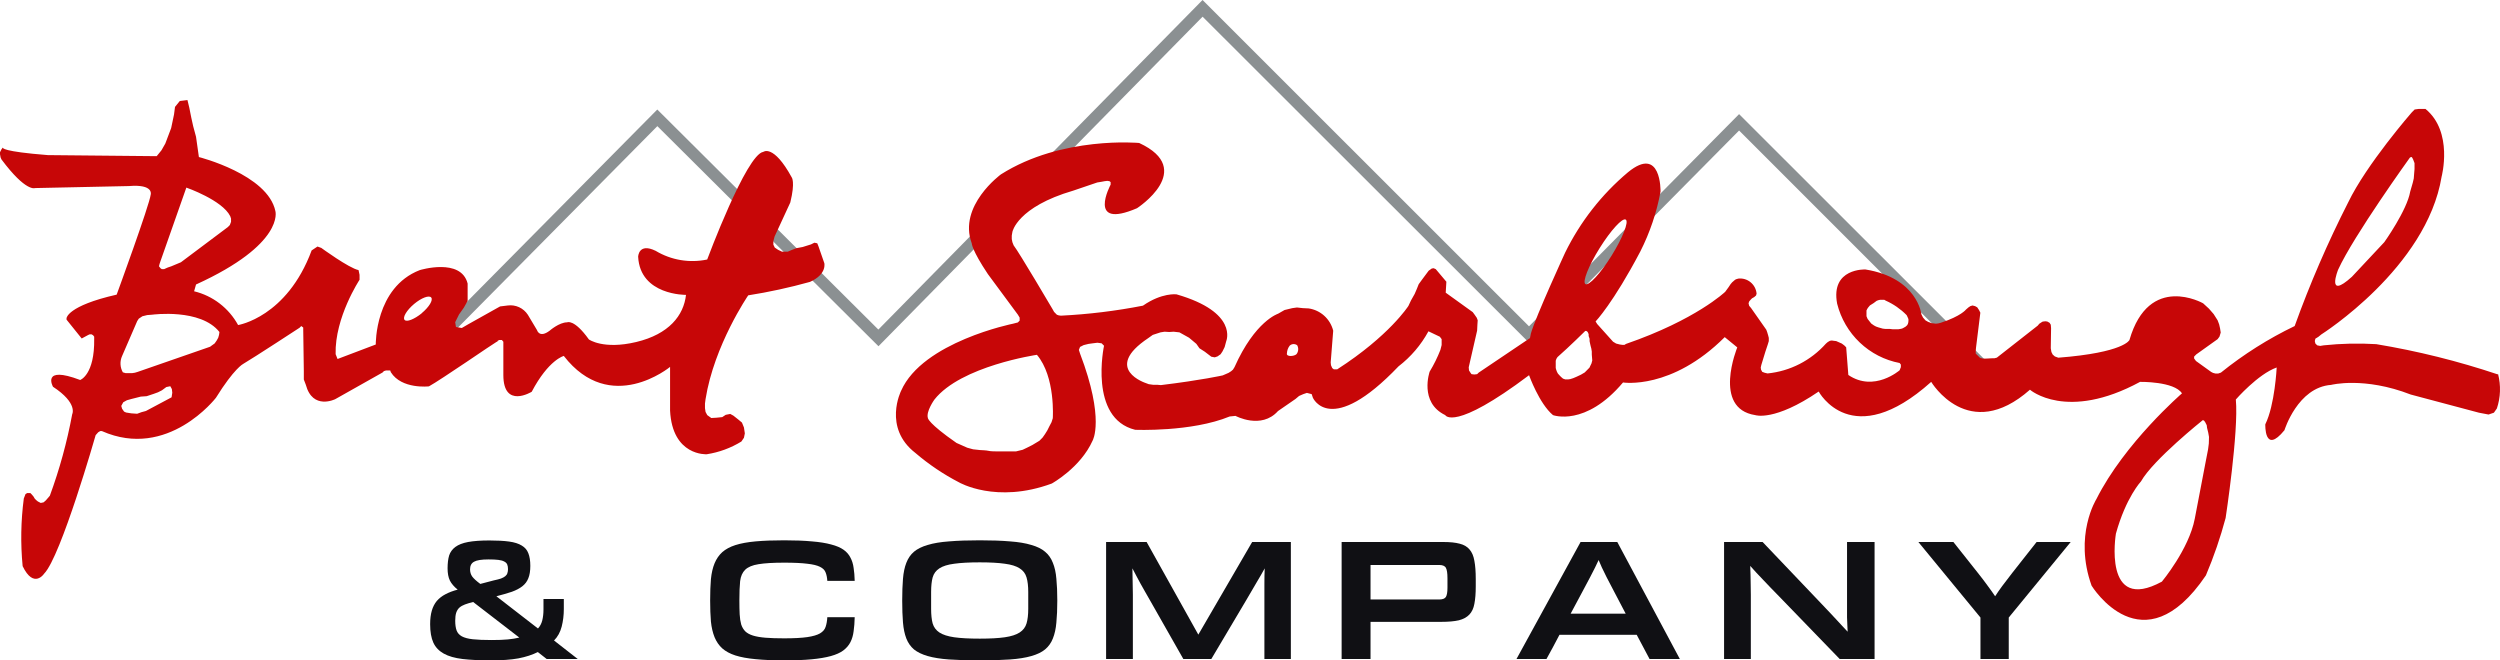
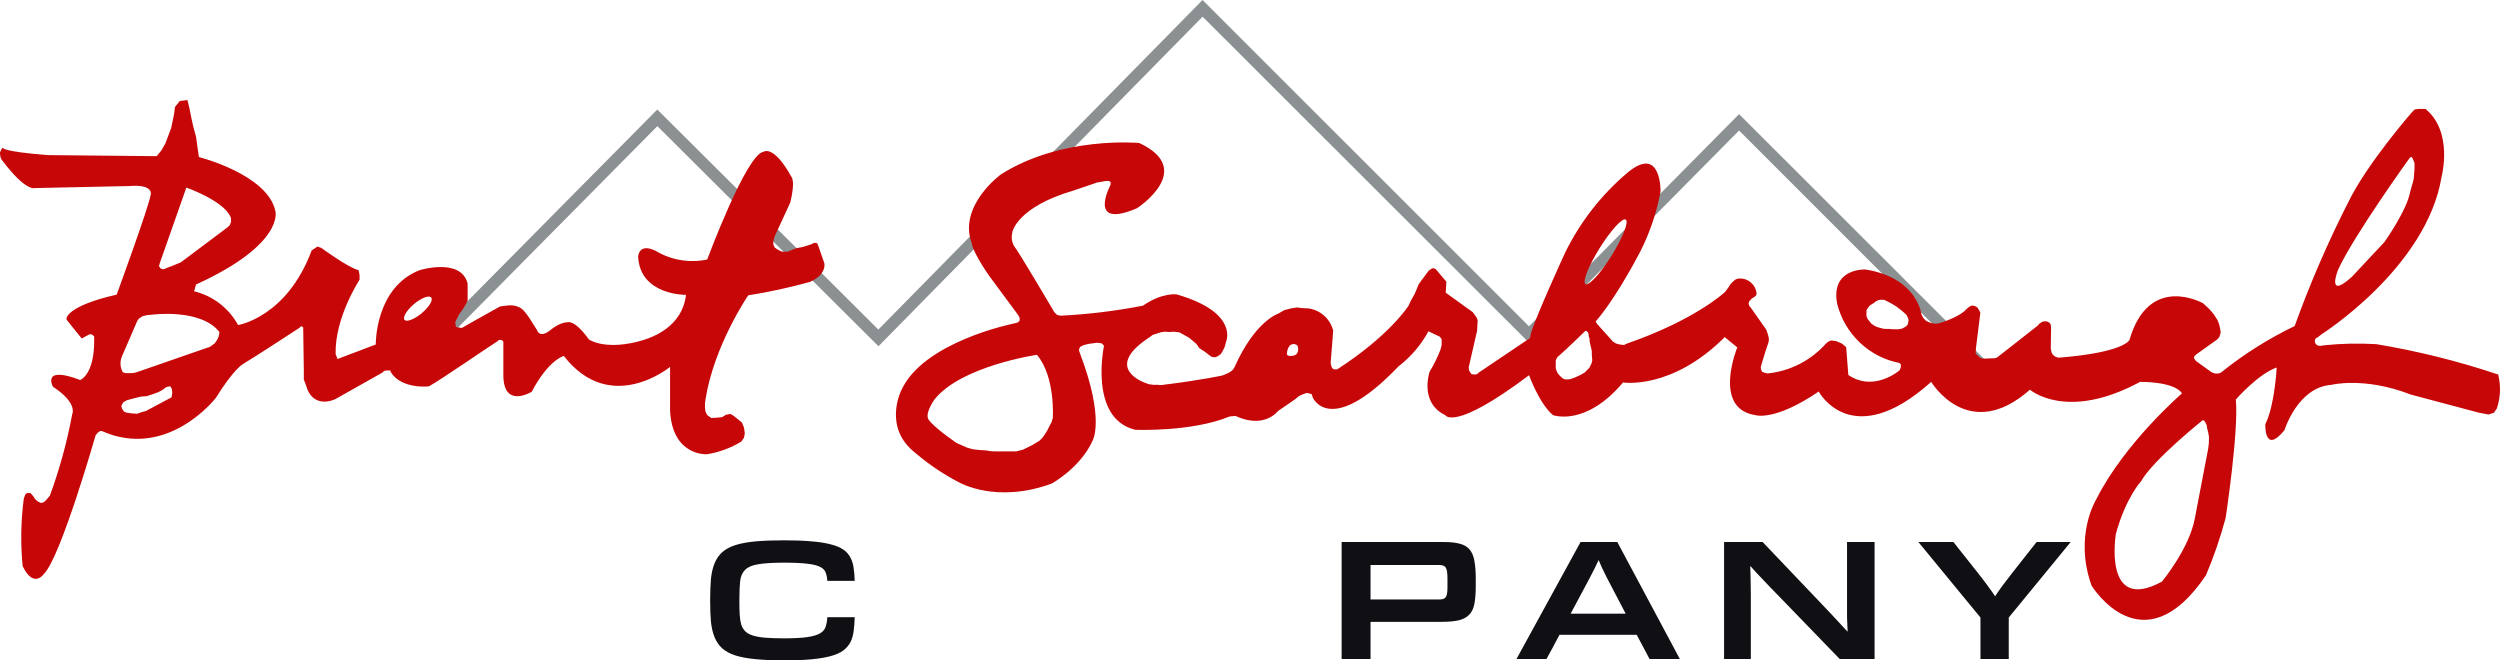
<svg xmlns="http://www.w3.org/2000/svg" width="212" height="56" viewBox="0 0 212 56" fill="none">
  <path fill-rule="evenodd" clip-rule="evenodd" d="M74.484 27.947L55.738 9.287L34.602 30.636H36.007L55.743 10.697L74.494 29.361L101.98 1.415L129.659 29.061L147.474 11.067L166.938 30.531H168.343L147.474 9.677L129.659 27.672L101.975 0L74.484 27.947Z" fill="#8B9092" />
-   <path d="M69.897 22.301L69.402 20.876L69.303 20.631L69.061 20.581L68.769 20.726L68.066 20.946L67.532 21.046L67.096 21.216L66.804 21.341H66.309L65.993 21.191L65.701 20.996L65.582 20.751V20.456L65.681 20.066L67.017 17.172C67.452 15.408 67.136 15.038 67.136 15.038C65.582 12.194 64.731 12.879 64.731 12.879C63.295 13.073 59.97 22.006 59.97 22.006C58.474 22.323 56.914 22.061 55.6 21.271C54.145 20.561 54.115 21.771 54.115 21.771C54.284 25.06 58.173 25.005 58.173 25.005C57.98 26.744 56.738 28.339 53.947 29.004C51.156 29.668 49.938 28.784 49.938 28.784C48.677 27.019 48.093 27.334 48.093 27.334C47.415 27.334 46.608 28.044 46.608 28.044C45.732 28.704 45.539 27.994 45.539 27.994L44.762 26.694C44.58 26.414 44.323 26.191 44.021 26.051C43.719 25.912 43.384 25.861 43.055 25.905L42.406 25.985L39.729 27.484L39.16 27.814L38.665 27.729L38.601 27.319L38.927 26.664L39.333 26.09L39.655 25.515V24.045C39.096 21.831 35.597 22.905 35.597 22.905C31.786 24.38 31.865 29.214 31.865 29.214L28.624 30.443L28.461 30.033C28.381 26.919 30.49 23.725 30.49 23.725V23.305L30.405 22.905C29.594 22.741 27.243 21.021 27.243 21.021L26.922 20.906L26.427 21.236C24.328 26.904 20.191 27.564 20.191 27.564C19.8 26.851 19.267 26.228 18.624 25.735C17.982 25.242 17.245 24.89 16.46 24.7L16.623 24.125C24.165 20.686 23.354 17.907 23.354 17.907C22.705 14.793 16.866 13.318 16.866 13.318L16.623 11.599L16.381 10.699L16.217 9.959L16.054 9.14L15.896 8.485L15.247 8.565L14.841 9.065L14.757 9.709L14.515 10.859L14.02 12.169L13.693 12.744L13.288 13.243L4.058 13.153C0.178 12.848 0.213 12.549 0.242 12.504L0.124 12.664L0 12.909V13.079L0.049 13.348L0.124 13.518C2.212 16.317 2.969 15.948 2.969 15.948L10.937 15.778C13.05 15.603 12.783 16.487 12.783 16.487C12.684 17.367 9.893 24.985 9.893 24.985C5.691 25.94 5.642 26.984 5.642 26.984V27.104L6.928 28.704L7.483 28.404L7.601 28.354H7.77L7.893 28.429L7.987 28.549V28.724C8.037 31.788 6.8 32.223 6.8 32.223C3.464 30.958 4.494 32.797 4.494 32.797C6.631 34.197 6.122 35.127 6.122 35.127C5.686 37.481 5.052 39.794 4.226 42.04L4.058 42.235L3.89 42.43L3.697 42.599L3.454 42.65L3.212 42.525L3.058 42.4L2.94 42.275L2.841 42.105L2.697 41.935L2.573 41.81H2.306L2.163 41.9L2.019 42.27C1.769 44.172 1.736 46.098 1.92 48.008C2.865 49.972 3.741 48.648 3.741 48.648C5.172 47.193 8.111 36.901 8.111 36.901L8.329 36.656L8.497 36.556H8.641C14.233 39.031 18.311 33.732 18.311 33.732C19.865 31.233 20.617 30.863 20.617 30.863C21.537 30.323 25.402 27.794 25.402 27.794L25.546 27.649L25.714 27.774V27.969L25.764 31.468V32.183L25.932 32.623C26.516 34.807 28.431 33.847 28.431 33.847L32.44 31.588L32.558 31.468L32.727 31.418H33.093L33.142 31.563C34.063 33.032 36.374 32.763 36.374 32.763C37.364 32.223 41.911 29.084 42.08 29.009C42.248 28.934 42.199 28.909 42.199 28.909L42.322 28.834H42.56L42.684 28.979V31.798C42.684 34.702 45.089 33.222 45.089 33.222C46.524 30.498 47.81 30.183 47.81 30.183C51.77 35.287 56.822 31.113 56.822 31.113V34.817C57.015 38.696 59.93 38.521 59.93 38.521C60.971 38.36 61.97 37.993 62.87 37.441L63.087 37.121L63.162 36.751L63.087 36.251L62.919 35.837L62.627 35.592L62.192 35.247L61.925 35.102L61.539 35.177L61.247 35.372L60.752 35.422L60.316 35.447L59.975 35.202L59.831 34.932L59.782 34.612V34.217L59.831 33.847C60.559 29.259 63.449 25.045 63.449 25.045C65.214 24.766 66.962 24.386 68.685 23.905C70.169 23.24 69.897 22.286 69.897 22.286V22.301ZM13.535 22.366L13.604 22.161L15.802 15.908C15.802 15.908 18.845 16.967 19.523 18.332L19.592 18.537V18.812L19.488 19.087L19.32 19.257L15.341 22.241L14.935 22.411L14.53 22.581L14.223 22.686L13.921 22.82H13.718L13.614 22.75L13.481 22.581L13.535 22.366ZM14.55 33.692L12.372 34.852L12.001 34.952L11.63 35.087L11.135 35.052L10.694 34.982L10.521 34.902L10.353 34.662L10.284 34.422L10.452 34.112L10.759 33.942L11.13 33.837L11.941 33.632L12.436 33.597L13.025 33.402L13.396 33.267L13.733 33.097L14.104 32.822L14.441 32.752L14.574 32.992L14.609 33.302L14.55 33.692ZM18.573 28.404L18.504 28.644L18.37 28.884L18.202 29.124L17.964 29.294L17.816 29.404L11.669 31.538L11.432 31.608L11.194 31.643H10.655L10.417 31.573C10.299 31.367 10.231 31.135 10.219 30.896C10.207 30.658 10.251 30.421 10.348 30.203L11.635 27.229L11.768 27.024L12.075 26.819L12.481 26.719L12.921 26.684C12.921 26.684 17.014 26.134 18.608 28.154L18.573 28.404ZM35.76 26.569C35.137 27.069 34.483 27.339 34.305 27.124C34.127 26.909 34.488 26.305 35.112 25.78C35.735 25.255 36.389 25.01 36.567 25.23C36.745 25.45 36.384 26.04 35.76 26.559V26.569ZM211.809 31.748C208.447 30.622 205.002 29.764 201.506 29.184C200.021 29.095 198.532 29.128 197.052 29.284L196.75 29.334L196.498 29.284L196.344 29.129L196.295 28.924L196.344 28.719L196.597 28.564L196.849 28.359C196.849 28.359 205.782 22.721 207.049 14.978C207.049 14.978 208.063 11.184 205.678 9.235H205.119L204.762 9.285L204.51 9.54C204.51 9.54 200.68 13.928 199.116 17.182C197.39 20.572 195.878 24.068 194.588 27.649C192.36 28.719 190.261 30.044 188.332 31.598L188.095 31.678H187.882L187.669 31.623L187.511 31.543L186.219 30.613L186.061 30.398V30.238L186.244 30.053L188.055 28.759L188.213 28.544L188.317 28.199L188.263 27.854L188.184 27.509L188.055 27.164L187.714 26.629L187.318 26.174L186.823 25.72C186.823 25.72 182.235 23.11 180.577 28.834C180.577 28.834 180.132 29.898 174.545 30.333L174.253 30.228L174.07 30.068L173.961 29.853L173.906 29.534L173.931 27.829L173.906 27.534L173.803 27.374L173.619 27.269L173.461 27.244L173.224 27.269L173.09 27.349L172.932 27.454L172.798 27.614L169.334 30.328L169.121 30.383H168.908L168.413 30.408H168.151L167.913 30.353L167.755 30.193L167.542 29.983V29.768L167.567 29.474C167.567 29.474 167.884 26.889 167.933 26.519L167.829 26.305L167.671 26.064L167.488 25.96L167.27 25.905L167.087 25.96L166.929 26.064L166.716 26.25C166.716 26.25 166.295 26.809 164.583 27.369L164.37 27.424L164.157 27.449L163.806 27.404L163.514 27.299L163.276 27.164L163.069 26.924L162.935 26.659C162.935 26.659 162.618 23.57 158.189 22.851C158.189 22.851 155.22 22.715 155.789 25.75C156.105 27.012 156.772 28.156 157.711 29.048C158.65 29.94 159.822 30.542 161.089 30.783L161.193 30.918V31.133L161.089 31.398C161.089 31.398 158.926 33.287 156.739 31.798L156.556 29.453L156.398 29.294L156.185 29.134L155.947 29.029L155.71 28.924L155.497 28.899L155.338 28.874L155.18 28.899L154.997 29.004L154.839 29.139C153.559 30.575 151.794 31.477 149.89 31.668L149.652 31.613L149.439 31.533L149.336 31.348L149.311 31.163L149.36 30.948L149.702 29.828L149.915 29.189L149.994 28.924V28.654L149.939 28.439L149.86 28.174L149.781 27.959L148.489 26.119L148.331 25.935L148.277 25.72L148.331 25.56L148.465 25.405L148.568 25.3L148.752 25.195L148.91 25.06L148.959 24.905C148.943 24.717 148.889 24.534 148.802 24.367C148.714 24.201 148.594 24.054 148.449 23.934C148.305 23.815 148.138 23.726 147.958 23.673C147.779 23.62 147.591 23.604 147.406 23.625L147.222 23.68C147.163 23.703 147.108 23.739 147.064 23.785C147.006 23.842 146.945 23.895 146.881 23.945L146.747 24.105L146.589 24.345L146.297 24.745C146.297 24.745 143.823 27.114 137.884 29.164L137.755 29.244H137.577L137.364 29.214L137.048 29.134L136.785 28.974L135.439 27.474L135.306 27.259C135.306 27.259 136.79 25.715 139.101 21.321C139.913 19.719 140.49 18.007 140.814 16.238C140.814 16.238 140.893 12.269 138.047 14.613C135.821 16.484 134.007 18.805 132.722 21.426C132.722 21.426 130.248 26.804 129.822 28.269L129.743 28.669L125.393 31.598L125.26 31.728L125.022 31.758L124.784 31.728L124.705 31.623L124.572 31.413L124.547 31.148L125.26 28.034L125.284 27.534L125.309 27.159L125.23 26.949L125.047 26.684L124.888 26.469L122.597 24.82L122.652 23.89L121.756 22.826L121.573 22.745L121.414 22.77L121.152 22.956L120.914 23.275L120.598 23.7L120.306 24.1L120.147 24.5L119.964 24.925L119.648 25.485L119.435 25.94C119.435 25.94 117.826 28.469 113.397 31.318H113.105L112.972 31.213L112.868 30.973L112.843 30.733L113.056 28.044C112.933 27.556 112.67 27.116 112.299 26.779C111.928 26.443 111.466 26.225 110.972 26.154L110.477 26.13L109.983 26.075L109.587 26.13L108.928 26.29L108.379 26.604C108.379 26.604 106.429 27.219 104.687 31.133L104.554 31.348L104.395 31.483L104.183 31.618L103.688 31.833C103.688 31.833 101.921 32.233 98.442 32.657L98.18 32.633H97.808L97.413 32.578L97.2 32.498C97.2 32.498 93.429 31.298 97.383 28.664L97.754 28.399L98.412 28.184L98.754 28.129L99.15 28.154L99.521 28.129L100.016 28.184L100.832 28.639L101.451 29.159L101.713 29.534L102.163 29.823L102.718 30.248L103.01 30.303L103.247 30.223L103.509 30.038L103.668 29.798L103.851 29.428L103.985 28.929C103.985 28.929 105.039 26.479 99.768 24.96C99.768 24.96 98.531 24.8 96.923 25.92C94.626 26.369 92.301 26.653 89.965 26.769L89.781 26.744L89.623 26.689L89.386 26.449L89.252 26.209C89.252 26.209 86.431 21.416 85.956 20.806L85.852 20.541L85.798 20.276V19.981L85.852 19.662C85.852 19.662 86.248 17.557 91.019 16.163L93.048 15.473L93.389 15.418L93.681 15.363L93.894 15.338L94.077 15.363L94.181 15.443V15.658C94.181 15.658 92.112 19.506 96.418 17.657C96.418 17.657 101.476 14.383 96.601 12.124C96.601 12.124 90.054 11.509 84.877 14.788C84.877 14.788 81.225 17.452 82.403 20.631C82.403 20.631 82.403 21.196 83.774 23.245L86.312 26.679L86.466 26.934V27.189L86.312 27.344L85.907 27.449C85.907 27.449 78.241 28.989 76.415 33.137C76.415 33.137 74.841 36.261 77.632 38.416C78.763 39.384 80 40.217 81.319 40.9C81.319 40.9 84.466 42.745 89.188 41.005C89.188 41.005 91.622 39.67 92.652 37.366C92.652 37.366 93.716 35.572 91.588 29.983L91.489 29.673L91.588 29.419L91.895 29.264L92.3 29.164L92.657 29.114L93.062 29.064L93.419 29.114L93.622 29.319C93.622 29.319 92.3 35.472 96.26 36.446C96.26 36.446 101.03 36.651 104.277 35.317L104.771 35.267C104.771 35.267 106.954 36.446 108.374 34.857L109.859 33.832L110.161 33.577L110.517 33.422L110.824 33.317L111.23 33.422L111.334 33.732C111.334 33.732 112.818 37.116 118.593 31.068C119.637 30.267 120.501 29.254 121.132 28.094L122.097 28.554L122.251 28.759V29.259L122.147 29.668C121.898 30.309 121.593 30.926 121.236 31.513C121.236 31.513 120.321 34.127 122.557 35.202C122.557 35.202 123.265 36.636 129.664 31.818C129.664 31.818 130.525 34.227 131.693 35.202C131.693 35.202 134.435 36.226 137.632 32.433C137.632 32.433 141.744 33.097 146.257 28.589L147.321 29.459C147.321 29.459 145.188 34.637 148.846 35.202C148.846 35.202 150.469 35.767 154.225 33.202C154.225 33.202 157.016 38.431 163.766 32.383C163.766 32.383 166.914 37.661 172.14 33.047C172.14 33.047 175.238 35.762 181.478 32.383C181.478 32.383 184.373 32.333 185.031 33.357C185.031 33.357 180.162 37.561 177.771 42.33C177.771 42.33 175.841 45.404 177.366 49.662C177.366 49.662 181.681 56.735 187.06 48.793C187.731 47.212 188.289 45.585 188.733 43.924C188.733 43.924 189.852 36.591 189.599 33.877C189.599 33.877 191.475 31.723 193.063 31.163C193.063 31.163 192.91 34.342 192.098 35.981C192.098 35.981 191.999 38.596 193.722 36.481C193.722 36.481 194.84 32.843 197.681 32.638C197.681 32.638 200.472 31.918 204.431 33.457L210.216 34.997L211.028 35.152L211.483 34.997L211.735 34.637C212.051 33.693 212.085 32.676 211.834 31.713L211.809 31.748ZM198.274 22.866C199.596 19.976 204.357 13.368 204.357 13.368L204.446 13.318H204.515L204.564 13.388L204.634 13.523L204.752 13.833V14.333L204.723 14.673L204.688 15.133L204.604 15.493L204.386 16.247C204.114 17.837 202.189 20.536 202.189 20.536L199.437 23.475C197.215 25.485 198.274 22.866 198.274 22.866ZM89.277 35.467L89.168 35.807L88.99 36.142L88.811 36.501L88.614 36.816L88.411 37.106L88.143 37.376L87.545 37.736L87.099 37.961L86.723 38.141L86.169 38.276H84.407C84.407 38.276 83.986 38.276 83.828 38.231C83.67 38.186 83.115 38.166 83.115 38.166L82.517 38.101L82.022 37.966L81.111 37.561C78.686 35.877 78.686 35.452 78.686 35.452C78.508 34.892 79.24 33.882 79.24 33.882C81.487 31.033 87.931 30.088 87.931 30.088C89.519 31.963 89.277 35.467 89.277 35.467ZM109.943 30.033C109.745 30.228 109.052 30.278 109.131 29.958C109.142 29.724 109.223 29.499 109.364 29.314C109.449 29.232 109.56 29.184 109.677 29.178C109.794 29.172 109.909 29.207 110.002 29.279C110.068 29.396 110.097 29.531 110.086 29.665C110.076 29.799 110.026 29.928 109.943 30.033ZM135.024 30.563L134.959 30.818L134.88 30.978L134.786 31.178L134.519 31.448L134.385 31.583L134.064 31.773L133.692 31.948L133.41 32.068L133.158 32.148L132.985 32.173H132.732L132.544 32.108L132.386 31.973L132.267 31.853L132.109 31.678L132.03 31.528L131.965 31.353L131.926 31.203C131.921 31.14 131.921 31.076 131.926 31.013V30.593L131.98 30.433L132.074 30.283C133.098 29.384 134.43 28.064 134.43 28.064H134.509L134.588 28.104L134.652 28.184L134.717 28.334V28.494L134.796 28.724V28.929L134.85 29.184L134.89 29.358L134.944 29.558L134.984 29.813V30.068L135.024 30.563ZM134.445 24.09C134.167 23.915 134.707 22.546 135.652 21.036C136.597 19.526 137.587 18.442 137.864 18.622C138.141 18.802 137.602 20.166 136.662 21.681C135.721 23.195 134.717 24.27 134.44 24.09H134.445ZM161.826 27.329L161.787 27.474L161.722 27.584L161.589 27.704L161.351 27.839L161.233 27.879L160.995 27.919H160.475L160.263 27.894H159.891L159.664 27.869L159.278 27.759L159.08 27.689L158.907 27.594L158.679 27.434L158.372 27.044L158.278 26.814V26.329L158.342 26.195L158.422 26.075L158.57 25.9L158.887 25.7L159.139 25.51L159.288 25.455L159.421 25.425H159.792L159.901 25.49C160.566 25.785 161.171 26.204 161.683 26.724L161.737 26.834L161.816 27.009L161.841 27.114L161.826 27.329ZM187.308 37.611L187.244 38.111L187.065 39.031L186.115 43.994C185.62 46.573 183.329 49.322 183.329 49.322C178.286 52.067 179.429 45.254 179.429 45.254C180.281 42.175 181.557 40.82 181.557 40.82C182.606 38.971 186.798 35.627 186.798 35.627L186.897 35.662L186.996 35.792L187.13 36.056L187.159 36.286L187.258 36.686L187.323 37.051L187.308 37.611Z" fill="#C70607" />
-   <path d="M45.607 55.294C45.14 55.53 44.591 55.708 43.96 55.83C43.329 55.944 42.559 56 41.651 56C40.7 56 39.892 55.961 39.226 55.883C38.569 55.804 38.037 55.652 37.63 55.425C37.224 55.199 36.93 54.889 36.748 54.497C36.567 54.096 36.476 53.573 36.476 52.929C36.476 52.484 36.524 52.101 36.619 51.778C36.714 51.456 36.856 51.182 37.047 50.955C37.246 50.728 37.488 50.541 37.773 50.393C38.067 50.236 38.413 50.105 38.811 50.001C38.508 49.757 38.288 49.5 38.149 49.23C38.02 48.96 37.955 48.615 37.955 48.197C37.955 47.77 37.998 47.409 38.084 47.112C38.179 46.816 38.357 46.572 38.616 46.38C38.876 46.189 39.234 46.049 39.693 45.962C40.16 45.875 40.761 45.831 41.495 45.831C42.17 45.831 42.728 45.862 43.169 45.923C43.618 45.984 43.977 46.097 44.245 46.263C44.513 46.42 44.699 46.637 44.803 46.916C44.915 47.195 44.971 47.552 44.971 47.988C44.971 48.415 44.915 48.764 44.803 49.034C44.699 49.304 44.53 49.53 44.297 49.713C44.063 49.896 43.765 50.053 43.402 50.184C43.039 50.306 42.602 50.432 42.092 50.563L45.62 53.295C45.793 53.112 45.914 52.885 45.983 52.615C46.052 52.336 46.087 52.027 46.087 51.687V50.798H47.812V51.648C47.812 52.171 47.751 52.667 47.63 53.138C47.509 53.608 47.293 54 46.982 54.314L48.992 55.883H46.359L45.607 55.294ZM41.69 54.275C42.252 54.275 42.71 54.258 43.065 54.223C43.428 54.188 43.752 54.136 44.038 54.066L40.121 51.047C39.853 51.116 39.623 51.186 39.433 51.256C39.243 51.325 39.083 51.417 38.953 51.53C38.832 51.643 38.742 51.791 38.681 51.974C38.629 52.149 38.603 52.371 38.603 52.641C38.603 52.972 38.642 53.247 38.72 53.465C38.798 53.674 38.945 53.839 39.161 53.961C39.386 54.083 39.697 54.166 40.095 54.209C40.501 54.253 41.033 54.275 41.69 54.275ZM39.861 48.276C39.861 48.511 39.922 48.716 40.043 48.89C40.172 49.064 40.402 49.273 40.73 49.517L41.872 49.217C42.122 49.164 42.325 49.112 42.481 49.06C42.637 48.999 42.758 48.934 42.844 48.864C42.94 48.785 43 48.698 43.026 48.602C43.06 48.507 43.078 48.393 43.078 48.263C43.078 48.106 43.056 47.975 43.013 47.87C42.97 47.766 42.888 47.683 42.767 47.622C42.645 47.552 42.477 47.504 42.261 47.478C42.044 47.452 41.768 47.439 41.431 47.439C40.834 47.439 40.423 47.504 40.199 47.635C39.974 47.757 39.861 47.971 39.861 48.276Z" fill="#101014" />
+   <path d="M69.897 22.301L69.402 20.876L69.303 20.631L69.061 20.581L68.769 20.726L68.066 20.946L67.532 21.046L67.096 21.216L66.804 21.341H66.309L65.993 21.191L65.701 20.996L65.582 20.751V20.456L65.681 20.066L67.017 17.172C67.452 15.408 67.136 15.038 67.136 15.038C65.582 12.194 64.731 12.879 64.731 12.879C63.295 13.073 59.97 22.006 59.97 22.006C58.474 22.323 56.914 22.061 55.6 21.271C54.145 20.561 54.115 21.771 54.115 21.771C54.284 25.06 58.173 25.005 58.173 25.005C57.98 26.744 56.738 28.339 53.947 29.004C51.156 29.668 49.938 28.784 49.938 28.784C48.677 27.019 48.093 27.334 48.093 27.334C47.415 27.334 46.608 28.044 46.608 28.044C45.732 28.704 45.539 27.994 45.539 27.994C44.58 26.414 44.323 26.191 44.021 26.051C43.719 25.912 43.384 25.861 43.055 25.905L42.406 25.985L39.729 27.484L39.16 27.814L38.665 27.729L38.601 27.319L38.927 26.664L39.333 26.09L39.655 25.515V24.045C39.096 21.831 35.597 22.905 35.597 22.905C31.786 24.38 31.865 29.214 31.865 29.214L28.624 30.443L28.461 30.033C28.381 26.919 30.49 23.725 30.49 23.725V23.305L30.405 22.905C29.594 22.741 27.243 21.021 27.243 21.021L26.922 20.906L26.427 21.236C24.328 26.904 20.191 27.564 20.191 27.564C19.8 26.851 19.267 26.228 18.624 25.735C17.982 25.242 17.245 24.89 16.46 24.7L16.623 24.125C24.165 20.686 23.354 17.907 23.354 17.907C22.705 14.793 16.866 13.318 16.866 13.318L16.623 11.599L16.381 10.699L16.217 9.959L16.054 9.14L15.896 8.485L15.247 8.565L14.841 9.065L14.757 9.709L14.515 10.859L14.02 12.169L13.693 12.744L13.288 13.243L4.058 13.153C0.178 12.848 0.213 12.549 0.242 12.504L0.124 12.664L0 12.909V13.079L0.049 13.348L0.124 13.518C2.212 16.317 2.969 15.948 2.969 15.948L10.937 15.778C13.05 15.603 12.783 16.487 12.783 16.487C12.684 17.367 9.893 24.985 9.893 24.985C5.691 25.94 5.642 26.984 5.642 26.984V27.104L6.928 28.704L7.483 28.404L7.601 28.354H7.77L7.893 28.429L7.987 28.549V28.724C8.037 31.788 6.8 32.223 6.8 32.223C3.464 30.958 4.494 32.797 4.494 32.797C6.631 34.197 6.122 35.127 6.122 35.127C5.686 37.481 5.052 39.794 4.226 42.04L4.058 42.235L3.89 42.43L3.697 42.599L3.454 42.65L3.212 42.525L3.058 42.4L2.94 42.275L2.841 42.105L2.697 41.935L2.573 41.81H2.306L2.163 41.9L2.019 42.27C1.769 44.172 1.736 46.098 1.92 48.008C2.865 49.972 3.741 48.648 3.741 48.648C5.172 47.193 8.111 36.901 8.111 36.901L8.329 36.656L8.497 36.556H8.641C14.233 39.031 18.311 33.732 18.311 33.732C19.865 31.233 20.617 30.863 20.617 30.863C21.537 30.323 25.402 27.794 25.402 27.794L25.546 27.649L25.714 27.774V27.969L25.764 31.468V32.183L25.932 32.623C26.516 34.807 28.431 33.847 28.431 33.847L32.44 31.588L32.558 31.468L32.727 31.418H33.093L33.142 31.563C34.063 33.032 36.374 32.763 36.374 32.763C37.364 32.223 41.911 29.084 42.08 29.009C42.248 28.934 42.199 28.909 42.199 28.909L42.322 28.834H42.56L42.684 28.979V31.798C42.684 34.702 45.089 33.222 45.089 33.222C46.524 30.498 47.81 30.183 47.81 30.183C51.77 35.287 56.822 31.113 56.822 31.113V34.817C57.015 38.696 59.93 38.521 59.93 38.521C60.971 38.36 61.97 37.993 62.87 37.441L63.087 37.121L63.162 36.751L63.087 36.251L62.919 35.837L62.627 35.592L62.192 35.247L61.925 35.102L61.539 35.177L61.247 35.372L60.752 35.422L60.316 35.447L59.975 35.202L59.831 34.932L59.782 34.612V34.217L59.831 33.847C60.559 29.259 63.449 25.045 63.449 25.045C65.214 24.766 66.962 24.386 68.685 23.905C70.169 23.24 69.897 22.286 69.897 22.286V22.301ZM13.535 22.366L13.604 22.161L15.802 15.908C15.802 15.908 18.845 16.967 19.523 18.332L19.592 18.537V18.812L19.488 19.087L19.32 19.257L15.341 22.241L14.935 22.411L14.53 22.581L14.223 22.686L13.921 22.82H13.718L13.614 22.75L13.481 22.581L13.535 22.366ZM14.55 33.692L12.372 34.852L12.001 34.952L11.63 35.087L11.135 35.052L10.694 34.982L10.521 34.902L10.353 34.662L10.284 34.422L10.452 34.112L10.759 33.942L11.13 33.837L11.941 33.632L12.436 33.597L13.025 33.402L13.396 33.267L13.733 33.097L14.104 32.822L14.441 32.752L14.574 32.992L14.609 33.302L14.55 33.692ZM18.573 28.404L18.504 28.644L18.37 28.884L18.202 29.124L17.964 29.294L17.816 29.404L11.669 31.538L11.432 31.608L11.194 31.643H10.655L10.417 31.573C10.299 31.367 10.231 31.135 10.219 30.896C10.207 30.658 10.251 30.421 10.348 30.203L11.635 27.229L11.768 27.024L12.075 26.819L12.481 26.719L12.921 26.684C12.921 26.684 17.014 26.134 18.608 28.154L18.573 28.404ZM35.76 26.569C35.137 27.069 34.483 27.339 34.305 27.124C34.127 26.909 34.488 26.305 35.112 25.78C35.735 25.255 36.389 25.01 36.567 25.23C36.745 25.45 36.384 26.04 35.76 26.559V26.569ZM211.809 31.748C208.447 30.622 205.002 29.764 201.506 29.184C200.021 29.095 198.532 29.128 197.052 29.284L196.75 29.334L196.498 29.284L196.344 29.129L196.295 28.924L196.344 28.719L196.597 28.564L196.849 28.359C196.849 28.359 205.782 22.721 207.049 14.978C207.049 14.978 208.063 11.184 205.678 9.235H205.119L204.762 9.285L204.51 9.54C204.51 9.54 200.68 13.928 199.116 17.182C197.39 20.572 195.878 24.068 194.588 27.649C192.36 28.719 190.261 30.044 188.332 31.598L188.095 31.678H187.882L187.669 31.623L187.511 31.543L186.219 30.613L186.061 30.398V30.238L186.244 30.053L188.055 28.759L188.213 28.544L188.317 28.199L188.263 27.854L188.184 27.509L188.055 27.164L187.714 26.629L187.318 26.174L186.823 25.72C186.823 25.72 182.235 23.11 180.577 28.834C180.577 28.834 180.132 29.898 174.545 30.333L174.253 30.228L174.07 30.068L173.961 29.853L173.906 29.534L173.931 27.829L173.906 27.534L173.803 27.374L173.619 27.269L173.461 27.244L173.224 27.269L173.09 27.349L172.932 27.454L172.798 27.614L169.334 30.328L169.121 30.383H168.908L168.413 30.408H168.151L167.913 30.353L167.755 30.193L167.542 29.983V29.768L167.567 29.474C167.567 29.474 167.884 26.889 167.933 26.519L167.829 26.305L167.671 26.064L167.488 25.96L167.27 25.905L167.087 25.96L166.929 26.064L166.716 26.25C166.716 26.25 166.295 26.809 164.583 27.369L164.37 27.424L164.157 27.449L163.806 27.404L163.514 27.299L163.276 27.164L163.069 26.924L162.935 26.659C162.935 26.659 162.618 23.57 158.189 22.851C158.189 22.851 155.22 22.715 155.789 25.75C156.105 27.012 156.772 28.156 157.711 29.048C158.65 29.94 159.822 30.542 161.089 30.783L161.193 30.918V31.133L161.089 31.398C161.089 31.398 158.926 33.287 156.739 31.798L156.556 29.453L156.398 29.294L156.185 29.134L155.947 29.029L155.71 28.924L155.497 28.899L155.338 28.874L155.18 28.899L154.997 29.004L154.839 29.139C153.559 30.575 151.794 31.477 149.89 31.668L149.652 31.613L149.439 31.533L149.336 31.348L149.311 31.163L149.36 30.948L149.702 29.828L149.915 29.189L149.994 28.924V28.654L149.939 28.439L149.86 28.174L149.781 27.959L148.489 26.119L148.331 25.935L148.277 25.72L148.331 25.56L148.465 25.405L148.568 25.3L148.752 25.195L148.91 25.06L148.959 24.905C148.943 24.717 148.889 24.534 148.802 24.367C148.714 24.201 148.594 24.054 148.449 23.934C148.305 23.815 148.138 23.726 147.958 23.673C147.779 23.62 147.591 23.604 147.406 23.625L147.222 23.68C147.163 23.703 147.108 23.739 147.064 23.785C147.006 23.842 146.945 23.895 146.881 23.945L146.747 24.105L146.589 24.345L146.297 24.745C146.297 24.745 143.823 27.114 137.884 29.164L137.755 29.244H137.577L137.364 29.214L137.048 29.134L136.785 28.974L135.439 27.474L135.306 27.259C135.306 27.259 136.79 25.715 139.101 21.321C139.913 19.719 140.49 18.007 140.814 16.238C140.814 16.238 140.893 12.269 138.047 14.613C135.821 16.484 134.007 18.805 132.722 21.426C132.722 21.426 130.248 26.804 129.822 28.269L129.743 28.669L125.393 31.598L125.26 31.728L125.022 31.758L124.784 31.728L124.705 31.623L124.572 31.413L124.547 31.148L125.26 28.034L125.284 27.534L125.309 27.159L125.23 26.949L125.047 26.684L124.888 26.469L122.597 24.82L122.652 23.89L121.756 22.826L121.573 22.745L121.414 22.77L121.152 22.956L120.914 23.275L120.598 23.7L120.306 24.1L120.147 24.5L119.964 24.925L119.648 25.485L119.435 25.94C119.435 25.94 117.826 28.469 113.397 31.318H113.105L112.972 31.213L112.868 30.973L112.843 30.733L113.056 28.044C112.933 27.556 112.67 27.116 112.299 26.779C111.928 26.443 111.466 26.225 110.972 26.154L110.477 26.13L109.983 26.075L109.587 26.13L108.928 26.29L108.379 26.604C108.379 26.604 106.429 27.219 104.687 31.133L104.554 31.348L104.395 31.483L104.183 31.618L103.688 31.833C103.688 31.833 101.921 32.233 98.442 32.657L98.18 32.633H97.808L97.413 32.578L97.2 32.498C97.2 32.498 93.429 31.298 97.383 28.664L97.754 28.399L98.412 28.184L98.754 28.129L99.15 28.154L99.521 28.129L100.016 28.184L100.832 28.639L101.451 29.159L101.713 29.534L102.163 29.823L102.718 30.248L103.01 30.303L103.247 30.223L103.509 30.038L103.668 29.798L103.851 29.428L103.985 28.929C103.985 28.929 105.039 26.479 99.768 24.96C99.768 24.96 98.531 24.8 96.923 25.92C94.626 26.369 92.301 26.653 89.965 26.769L89.781 26.744L89.623 26.689L89.386 26.449L89.252 26.209C89.252 26.209 86.431 21.416 85.956 20.806L85.852 20.541L85.798 20.276V19.981L85.852 19.662C85.852 19.662 86.248 17.557 91.019 16.163L93.048 15.473L93.389 15.418L93.681 15.363L93.894 15.338L94.077 15.363L94.181 15.443V15.658C94.181 15.658 92.112 19.506 96.418 17.657C96.418 17.657 101.476 14.383 96.601 12.124C96.601 12.124 90.054 11.509 84.877 14.788C84.877 14.788 81.225 17.452 82.403 20.631C82.403 20.631 82.403 21.196 83.774 23.245L86.312 26.679L86.466 26.934V27.189L86.312 27.344L85.907 27.449C85.907 27.449 78.241 28.989 76.415 33.137C76.415 33.137 74.841 36.261 77.632 38.416C78.763 39.384 80 40.217 81.319 40.9C81.319 40.9 84.466 42.745 89.188 41.005C89.188 41.005 91.622 39.67 92.652 37.366C92.652 37.366 93.716 35.572 91.588 29.983L91.489 29.673L91.588 29.419L91.895 29.264L92.3 29.164L92.657 29.114L93.062 29.064L93.419 29.114L93.622 29.319C93.622 29.319 92.3 35.472 96.26 36.446C96.26 36.446 101.03 36.651 104.277 35.317L104.771 35.267C104.771 35.267 106.954 36.446 108.374 34.857L109.859 33.832L110.161 33.577L110.517 33.422L110.824 33.317L111.23 33.422L111.334 33.732C111.334 33.732 112.818 37.116 118.593 31.068C119.637 30.267 120.501 29.254 121.132 28.094L122.097 28.554L122.251 28.759V29.259L122.147 29.668C121.898 30.309 121.593 30.926 121.236 31.513C121.236 31.513 120.321 34.127 122.557 35.202C122.557 35.202 123.265 36.636 129.664 31.818C129.664 31.818 130.525 34.227 131.693 35.202C131.693 35.202 134.435 36.226 137.632 32.433C137.632 32.433 141.744 33.097 146.257 28.589L147.321 29.459C147.321 29.459 145.188 34.637 148.846 35.202C148.846 35.202 150.469 35.767 154.225 33.202C154.225 33.202 157.016 38.431 163.766 32.383C163.766 32.383 166.914 37.661 172.14 33.047C172.14 33.047 175.238 35.762 181.478 32.383C181.478 32.383 184.373 32.333 185.031 33.357C185.031 33.357 180.162 37.561 177.771 42.33C177.771 42.33 175.841 45.404 177.366 49.662C177.366 49.662 181.681 56.735 187.06 48.793C187.731 47.212 188.289 45.585 188.733 43.924C188.733 43.924 189.852 36.591 189.599 33.877C189.599 33.877 191.475 31.723 193.063 31.163C193.063 31.163 192.91 34.342 192.098 35.981C192.098 35.981 191.999 38.596 193.722 36.481C193.722 36.481 194.84 32.843 197.681 32.638C197.681 32.638 200.472 31.918 204.431 33.457L210.216 34.997L211.028 35.152L211.483 34.997L211.735 34.637C212.051 33.693 212.085 32.676 211.834 31.713L211.809 31.748ZM198.274 22.866C199.596 19.976 204.357 13.368 204.357 13.368L204.446 13.318H204.515L204.564 13.388L204.634 13.523L204.752 13.833V14.333L204.723 14.673L204.688 15.133L204.604 15.493L204.386 16.247C204.114 17.837 202.189 20.536 202.189 20.536L199.437 23.475C197.215 25.485 198.274 22.866 198.274 22.866ZM89.277 35.467L89.168 35.807L88.99 36.142L88.811 36.501L88.614 36.816L88.411 37.106L88.143 37.376L87.545 37.736L87.099 37.961L86.723 38.141L86.169 38.276H84.407C84.407 38.276 83.986 38.276 83.828 38.231C83.67 38.186 83.115 38.166 83.115 38.166L82.517 38.101L82.022 37.966L81.111 37.561C78.686 35.877 78.686 35.452 78.686 35.452C78.508 34.892 79.24 33.882 79.24 33.882C81.487 31.033 87.931 30.088 87.931 30.088C89.519 31.963 89.277 35.467 89.277 35.467ZM109.943 30.033C109.745 30.228 109.052 30.278 109.131 29.958C109.142 29.724 109.223 29.499 109.364 29.314C109.449 29.232 109.56 29.184 109.677 29.178C109.794 29.172 109.909 29.207 110.002 29.279C110.068 29.396 110.097 29.531 110.086 29.665C110.076 29.799 110.026 29.928 109.943 30.033ZM135.024 30.563L134.959 30.818L134.88 30.978L134.786 31.178L134.519 31.448L134.385 31.583L134.064 31.773L133.692 31.948L133.41 32.068L133.158 32.148L132.985 32.173H132.732L132.544 32.108L132.386 31.973L132.267 31.853L132.109 31.678L132.03 31.528L131.965 31.353L131.926 31.203C131.921 31.14 131.921 31.076 131.926 31.013V30.593L131.98 30.433L132.074 30.283C133.098 29.384 134.43 28.064 134.43 28.064H134.509L134.588 28.104L134.652 28.184L134.717 28.334V28.494L134.796 28.724V28.929L134.85 29.184L134.89 29.358L134.944 29.558L134.984 29.813V30.068L135.024 30.563ZM134.445 24.09C134.167 23.915 134.707 22.546 135.652 21.036C136.597 19.526 137.587 18.442 137.864 18.622C138.141 18.802 137.602 20.166 136.662 21.681C135.721 23.195 134.717 24.27 134.44 24.09H134.445ZM161.826 27.329L161.787 27.474L161.722 27.584L161.589 27.704L161.351 27.839L161.233 27.879L160.995 27.919H160.475L160.263 27.894H159.891L159.664 27.869L159.278 27.759L159.08 27.689L158.907 27.594L158.679 27.434L158.372 27.044L158.278 26.814V26.329L158.342 26.195L158.422 26.075L158.57 25.9L158.887 25.7L159.139 25.51L159.288 25.455L159.421 25.425H159.792L159.901 25.49C160.566 25.785 161.171 26.204 161.683 26.724L161.737 26.834L161.816 27.009L161.841 27.114L161.826 27.329ZM187.308 37.611L187.244 38.111L187.065 39.031L186.115 43.994C185.62 46.573 183.329 49.322 183.329 49.322C178.286 52.067 179.429 45.254 179.429 45.254C180.281 42.175 181.557 40.82 181.557 40.82C182.606 38.971 186.798 35.627 186.798 35.627L186.897 35.662L186.996 35.792L187.13 36.056L187.159 36.286L187.258 36.686L187.323 37.051L187.308 37.611Z" fill="#C70607" />
  <path d="M66.499 54.131C67.329 54.131 67.982 54.096 68.457 54.027C68.933 53.957 69.292 53.852 69.534 53.713C69.784 53.565 69.945 53.377 70.014 53.151C70.091 52.924 70.139 52.654 70.156 52.34H72.478C72.469 52.776 72.439 53.173 72.387 53.53C72.344 53.878 72.253 54.188 72.115 54.458C71.976 54.728 71.773 54.963 71.505 55.164C71.246 55.355 70.896 55.512 70.455 55.634C70.014 55.756 69.469 55.848 68.82 55.909C68.18 55.97 67.407 56 66.499 56C65.565 56 64.757 55.965 64.073 55.896C63.399 55.835 62.828 55.73 62.361 55.582C61.903 55.434 61.531 55.233 61.246 54.981C60.969 54.728 60.753 54.414 60.597 54.04C60.442 53.656 60.338 53.212 60.286 52.706C60.243 52.192 60.221 51.596 60.221 50.916C60.221 50.227 60.243 49.626 60.286 49.112C60.338 48.589 60.442 48.141 60.597 47.766C60.753 47.391 60.969 47.078 61.246 46.825C61.531 46.572 61.903 46.372 62.361 46.224C62.828 46.075 63.399 45.971 64.073 45.91C64.748 45.849 65.556 45.818 66.499 45.818C67.415 45.818 68.198 45.849 68.846 45.91C69.495 45.962 70.04 46.049 70.481 46.171C70.921 46.285 71.272 46.433 71.531 46.616C71.79 46.799 71.985 47.021 72.115 47.282C72.253 47.535 72.344 47.827 72.387 48.158C72.439 48.48 72.469 48.846 72.478 49.256H70.156C70.139 48.977 70.091 48.742 70.014 48.55C69.945 48.35 69.784 48.188 69.534 48.066C69.292 47.944 68.933 47.857 68.457 47.805C67.982 47.744 67.329 47.714 66.499 47.714C65.565 47.714 64.839 47.757 64.32 47.844C63.81 47.923 63.434 48.08 63.191 48.315C62.958 48.541 62.815 48.864 62.763 49.282C62.72 49.7 62.699 50.245 62.699 50.916C62.699 51.369 62.707 51.761 62.724 52.092C62.742 52.423 62.785 52.711 62.854 52.955C62.932 53.19 63.049 53.386 63.204 53.543C63.36 53.691 63.576 53.809 63.853 53.896C64.138 53.983 64.493 54.044 64.916 54.079C65.349 54.114 65.876 54.131 66.499 54.131Z" fill="#101014" />
-   <path d="M83.083 56C82.071 56 81.202 55.974 80.476 55.922C79.758 55.87 79.157 55.774 78.673 55.634C78.189 55.495 77.8 55.307 77.506 55.072C77.221 54.828 77.004 54.519 76.857 54.144C76.71 53.761 76.615 53.308 76.572 52.785C76.529 52.262 76.507 51.643 76.507 50.929C76.507 50.223 76.529 49.609 76.572 49.086C76.615 48.554 76.71 48.101 76.857 47.727C77.004 47.343 77.221 47.029 77.506 46.786C77.8 46.542 78.189 46.35 78.673 46.211C79.157 46.062 79.758 45.962 80.476 45.91C81.202 45.849 82.071 45.818 83.083 45.818C84.086 45.818 84.942 45.849 85.651 45.91C86.369 45.962 86.97 46.062 87.454 46.211C87.947 46.35 88.336 46.542 88.621 46.786C88.915 47.029 89.136 47.343 89.283 47.727C89.438 48.101 89.538 48.554 89.581 49.086C89.633 49.609 89.659 50.223 89.659 50.929C89.659 51.635 89.633 52.253 89.581 52.785C89.538 53.308 89.438 53.761 89.283 54.144C89.136 54.519 88.915 54.828 88.621 55.072C88.336 55.307 87.947 55.495 87.454 55.634C86.97 55.774 86.369 55.87 85.651 55.922C84.942 55.974 84.086 56 83.083 56ZM83.083 54.157C83.965 54.157 84.674 54.118 85.21 54.04C85.755 53.961 86.174 53.826 86.468 53.634C86.762 53.443 86.957 53.186 87.052 52.863C87.147 52.541 87.195 52.131 87.195 51.635V50.197C87.195 49.7 87.147 49.291 87.052 48.968C86.957 48.637 86.762 48.38 86.468 48.197C86.174 48.005 85.755 47.875 85.21 47.805C84.674 47.727 83.965 47.687 83.083 47.687C82.184 47.687 81.462 47.727 80.917 47.805C80.372 47.875 79.953 48.005 79.659 48.197C79.374 48.38 79.183 48.637 79.088 48.968C79.002 49.291 78.959 49.7 78.959 50.197V51.635C78.959 52.131 79.002 52.541 79.088 52.863C79.183 53.186 79.374 53.443 79.659 53.634C79.953 53.826 80.372 53.961 80.917 54.04C81.462 54.118 82.184 54.157 83.083 54.157Z" fill="#101014" />
-   <path d="M107.221 55.883V51.36C107.221 50.611 107.221 49.996 107.221 49.517C107.221 49.029 107.229 48.589 107.247 48.197C107.056 48.546 106.836 48.929 106.585 49.347C106.343 49.766 106.045 50.275 105.69 50.877L102.72 55.883H100.347L97.532 50.929C97.368 50.641 97.221 50.384 97.091 50.158C96.962 49.922 96.836 49.7 96.715 49.491C96.603 49.273 96.49 49.064 96.378 48.864C96.266 48.655 96.149 48.432 96.028 48.197C96.036 48.459 96.041 48.707 96.041 48.942C96.049 49.169 96.054 49.404 96.054 49.648C96.062 49.883 96.067 50.14 96.067 50.419C96.067 50.698 96.067 51.016 96.067 51.373V55.883H93.797V45.962H97.234L101.618 53.817L106.183 45.962H109.465V55.883H107.221Z" fill="#101014" />
  <path d="M113.77 55.883V45.962H122.408C122.97 45.962 123.428 46.01 123.782 46.106C124.137 46.193 124.414 46.354 124.612 46.59C124.82 46.825 124.958 47.147 125.027 47.557C125.105 47.958 125.144 48.472 125.144 49.099V49.726C125.144 50.319 125.105 50.811 125.027 51.203C124.958 51.587 124.816 51.892 124.599 52.118C124.383 52.345 124.085 52.506 123.705 52.602C123.324 52.689 122.831 52.733 122.226 52.733H116.221V55.883H113.77ZM122.745 49.034C122.745 48.607 122.701 48.315 122.615 48.158C122.529 47.992 122.338 47.91 122.044 47.91H116.221V50.837H122.031C122.334 50.837 122.529 50.763 122.615 50.615C122.701 50.467 122.745 50.21 122.745 49.844V49.034Z" fill="#101014" />
  <path d="M138.793 53.831H132.243C132.061 54.17 131.88 54.514 131.698 54.863C131.517 55.203 131.331 55.543 131.141 55.883H128.598L134.033 45.962H137.146L142.45 55.883H139.882L138.793 53.831ZM137.859 52.04C137.47 51.299 137.146 50.681 136.886 50.184C136.627 49.687 136.411 49.273 136.238 48.942C136.074 48.611 135.939 48.337 135.836 48.119C135.732 47.892 135.641 47.683 135.563 47.491C135.468 47.692 135.369 47.901 135.265 48.119C135.161 48.337 135.019 48.615 134.837 48.955C134.664 49.286 134.444 49.7 134.176 50.197C133.916 50.685 133.588 51.299 133.19 52.04H137.859Z" fill="#101014" />
  <path d="M156.006 55.883L150.896 50.602C150.62 50.323 150.369 50.066 150.144 49.831C149.919 49.596 149.707 49.373 149.509 49.164C149.31 48.955 149.119 48.755 148.938 48.563C148.765 48.371 148.592 48.18 148.419 47.988C148.428 48.249 148.436 48.502 148.445 48.746C148.454 48.99 148.458 49.252 148.458 49.53C148.467 49.809 148.471 50.114 148.471 50.445C148.471 50.776 148.471 51.155 148.471 51.582V55.883H146.201V45.962H149.47L154.165 50.89C154.493 51.238 154.783 51.543 155.034 51.805C155.284 52.066 155.505 52.301 155.695 52.51C155.894 52.719 156.071 52.911 156.227 53.086C156.383 53.251 156.534 53.412 156.681 53.569C156.672 53.395 156.664 53.212 156.655 53.02C156.646 52.82 156.638 52.597 156.629 52.353C156.629 52.101 156.629 51.809 156.629 51.478C156.629 51.147 156.629 50.755 156.629 50.301V45.962H158.964V55.883H156.006Z" fill="#101014" />
  <path d="M167.943 55.883V52.367L162.677 45.962H165.647L167.709 48.563C168.055 48.999 168.341 49.373 168.565 49.687C168.799 50.001 169.006 50.293 169.188 50.563C169.361 50.293 169.56 50.005 169.785 49.7C170.018 49.387 170.308 49.008 170.654 48.563L172.703 45.962H175.595L170.342 52.367V55.883H167.943Z" fill="#101014" />
</svg>